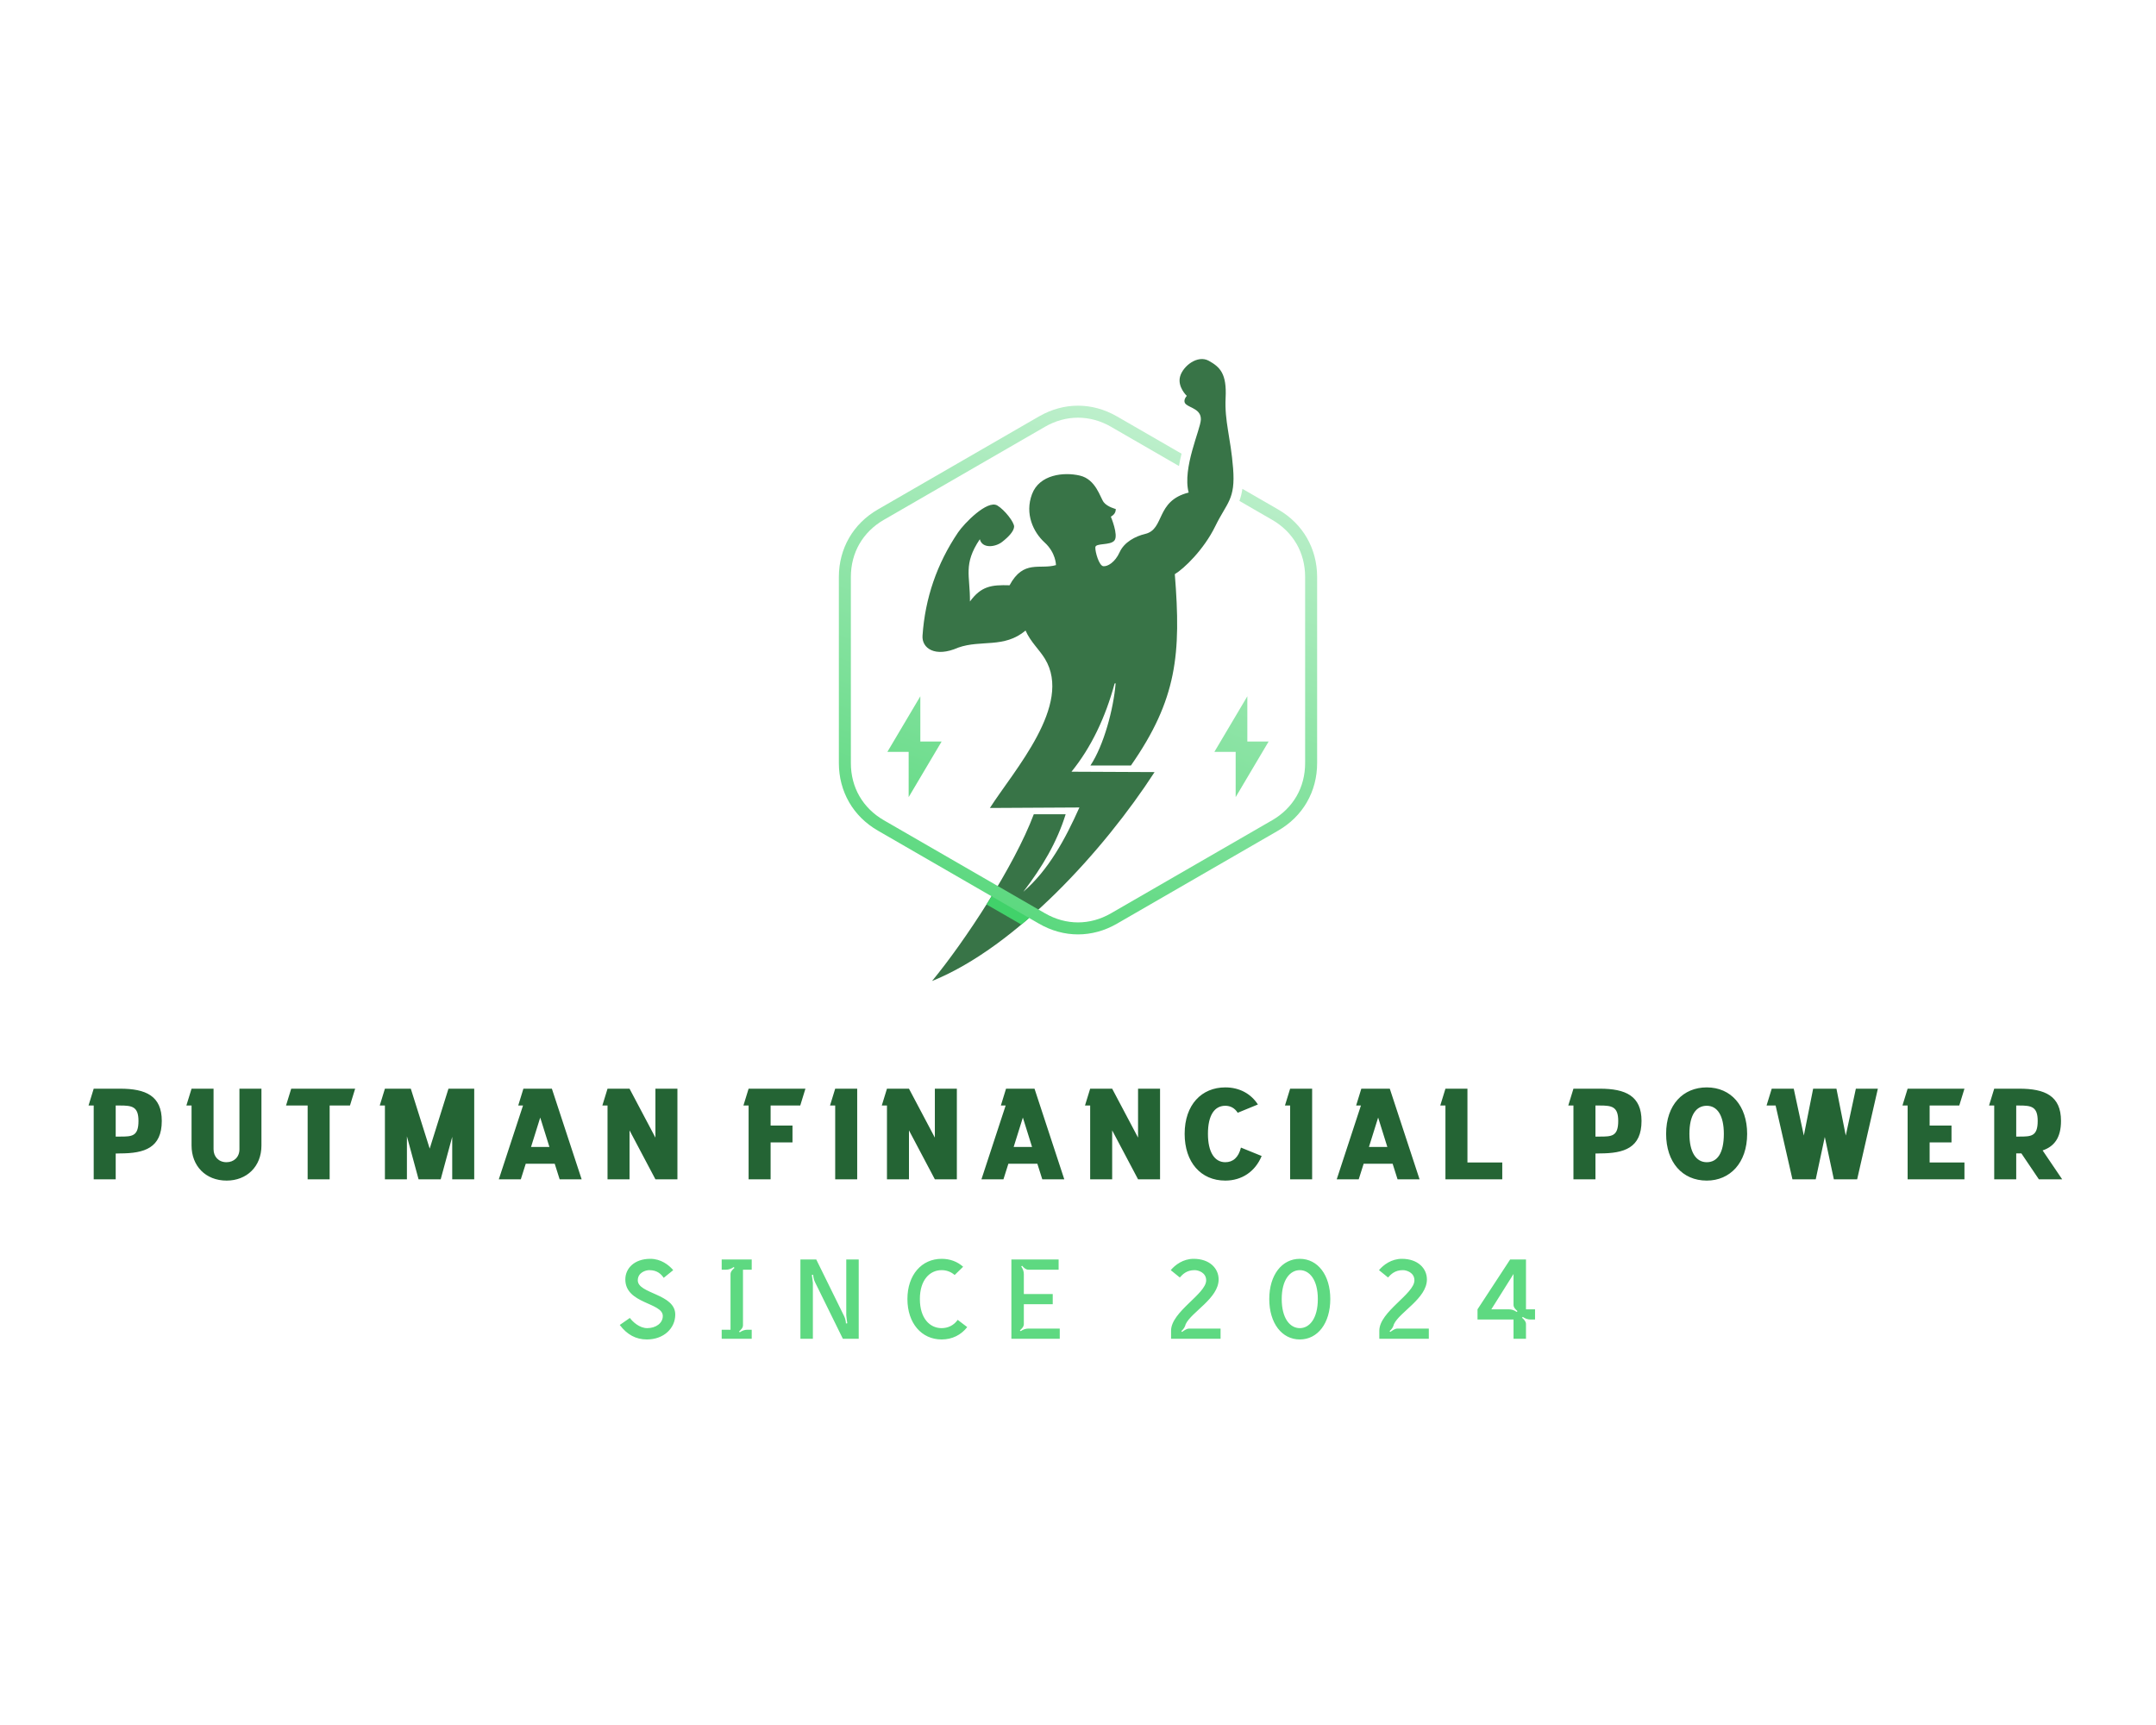
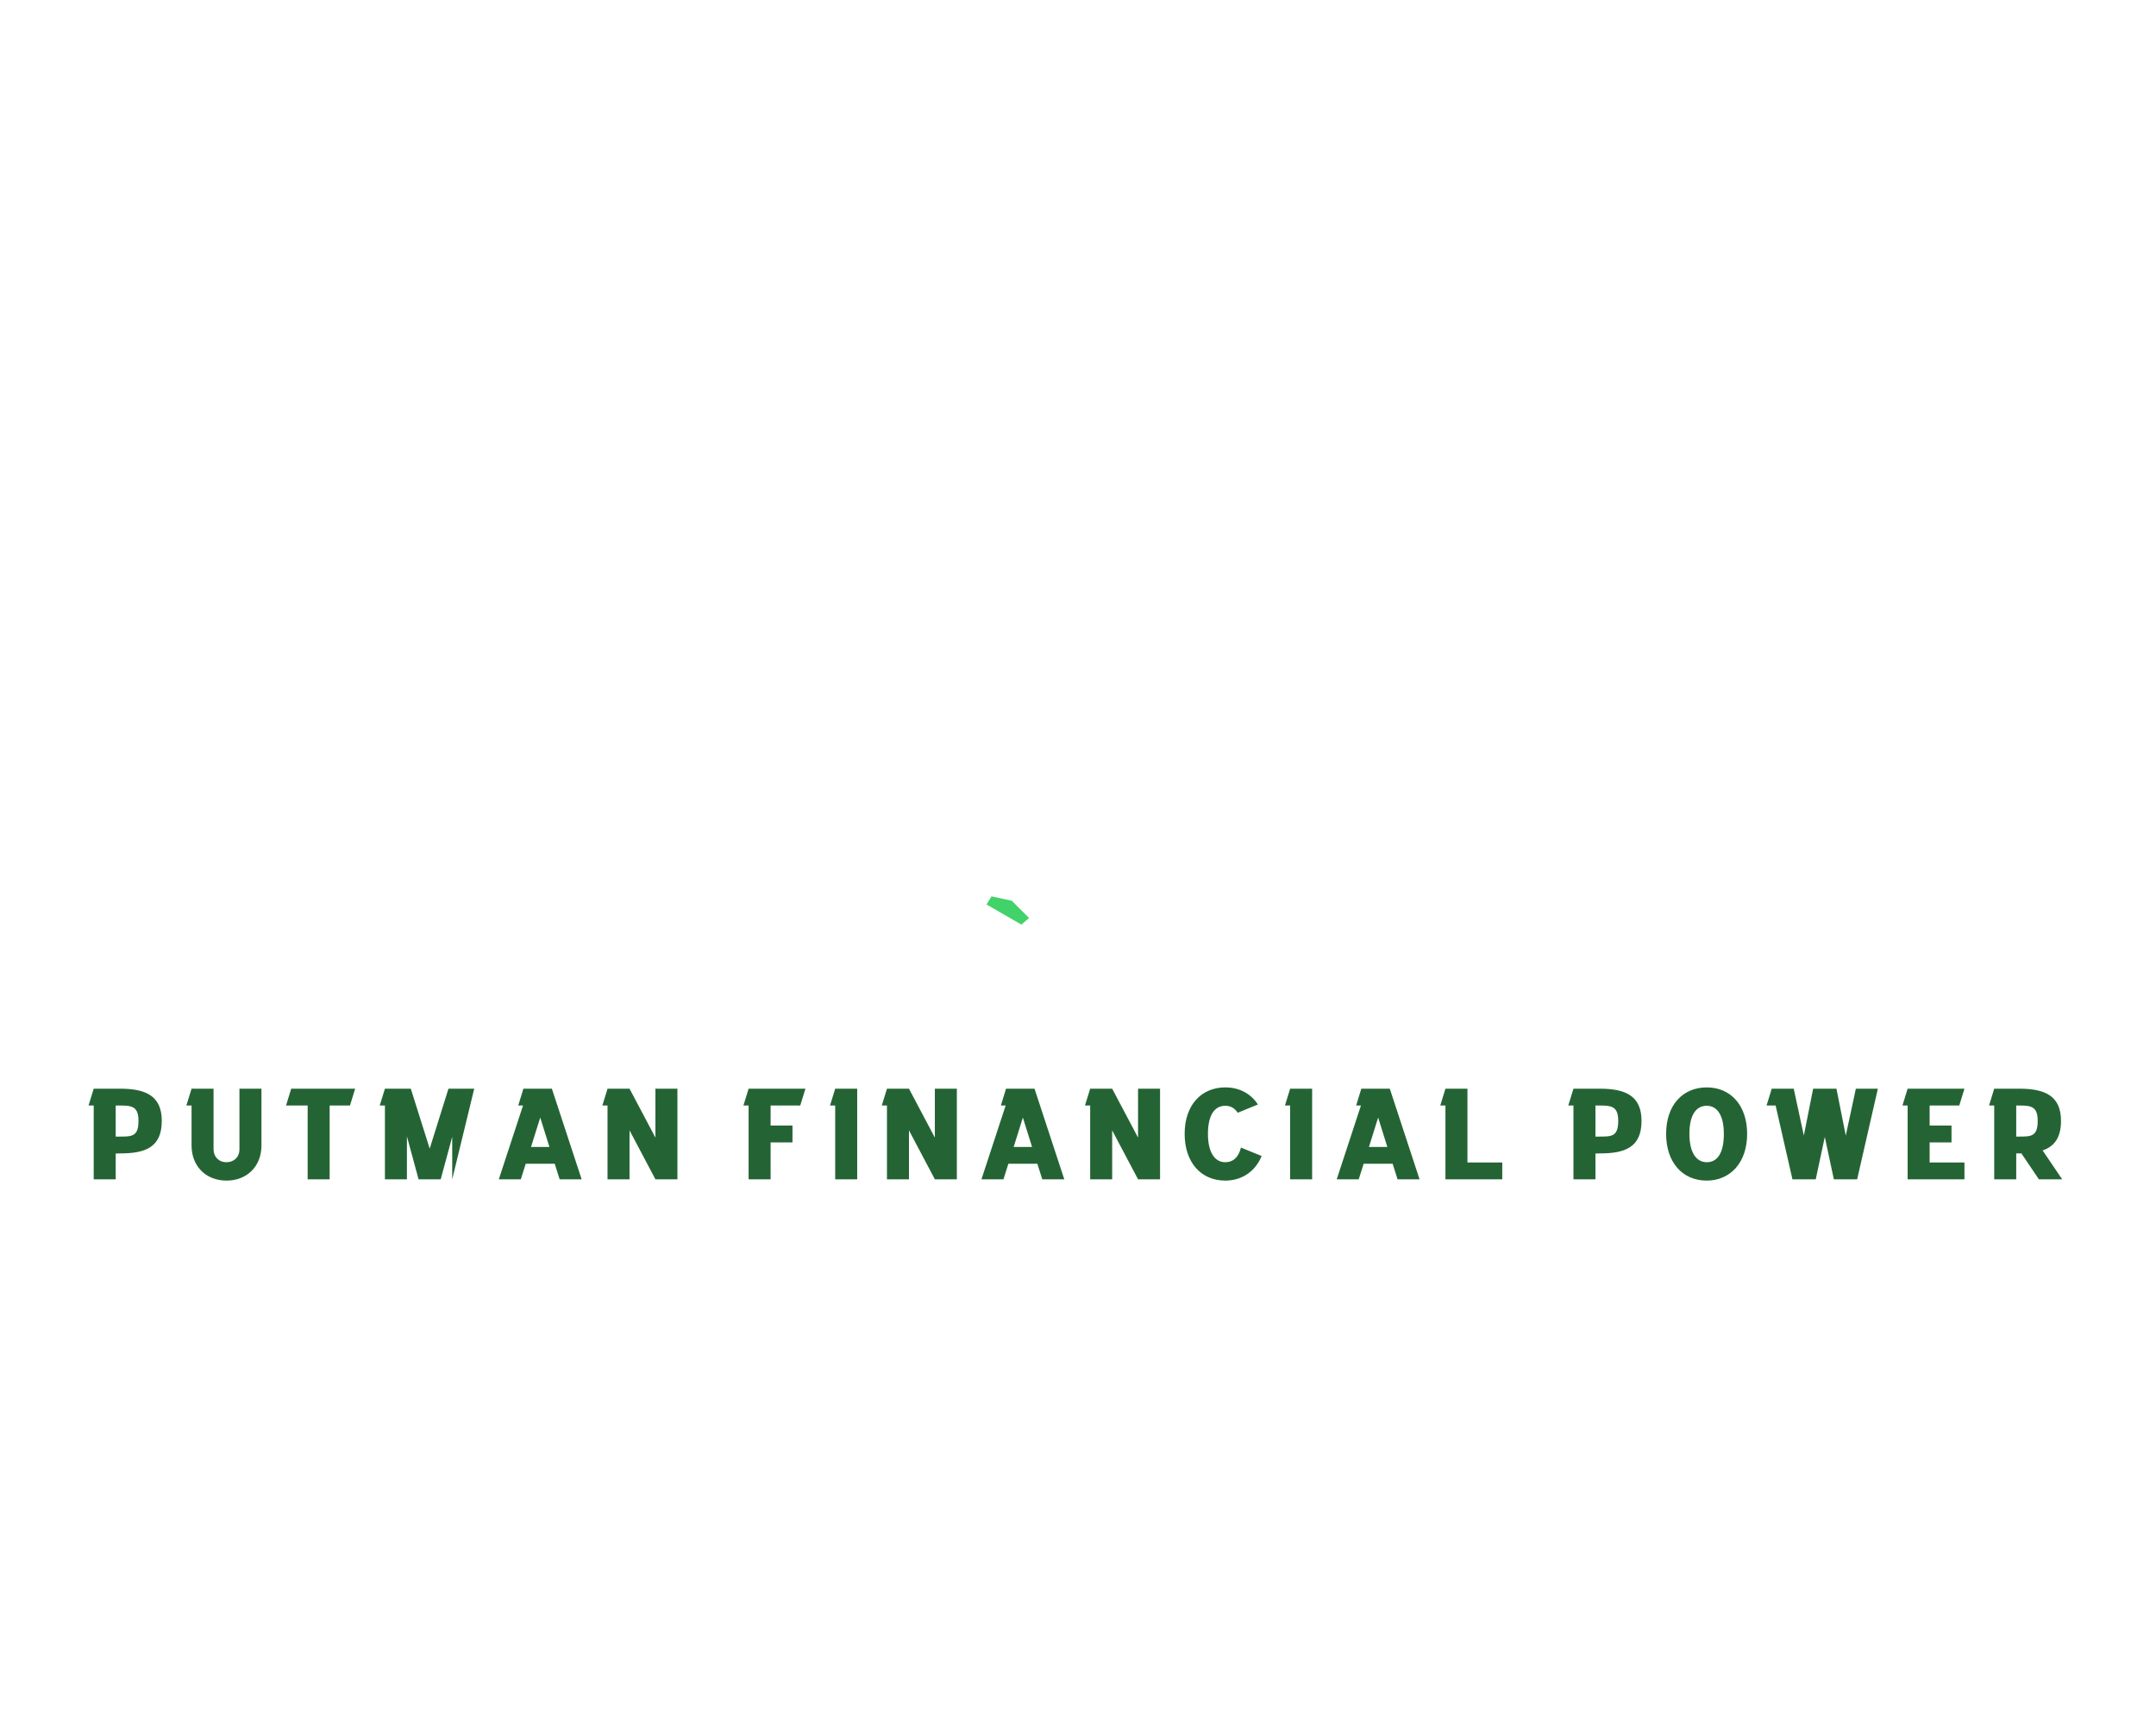
<svg xmlns="http://www.w3.org/2000/svg" version="1.1" width="1280" height="1024" viewBox="0 0 1280 1024" xml:space="preserve">
  <desc>Created with Fabric.js 5.3.0</desc>
  <defs>
</defs>
  <g transform="matrix(1 0 0 1 640 512)" id="background-logo">
-     <rect style="stroke: none; stroke-width: 0; stroke-dasharray: none; stroke-linecap: butt; stroke-dashoffset: 0; stroke-linejoin: miter; stroke-miterlimit: 4; fill: rgb(255,255,255); fill-rule: nonzero; opacity: 1;" paint-order="stroke" x="-640" y="-512" rx="0" ry="0" width="1280" height="1024" />
-   </g>
+     </g>
  <g transform="matrix(1.921 0 0 1.921 640 397.746)" id="logo-logo">
    <g style="" paint-order="stroke">
      <g transform="matrix(0.682 0 0 0.682 0.001 -2.842171e-14)">
-         <path style="stroke: none; stroke-width: 1; stroke-dasharray: none; stroke-linecap: butt; stroke-dashoffset: 0; stroke-linejoin: miter; stroke-miterlimit: 4; fill: rgb(56,116,71); fill-rule: nonzero; opacity: 1;" paint-order="stroke" transform=" translate(-297.438, -420.957)" d="M 252.943 361.68 C 254.052 366.054 260.015 365.297 263.076 362.889 C 266.138 360.481 268.326 358.078 268.484 356.07 C 268.642 354.062 264.136 348.333 260.878 346.403 C 256.343 343.715 245.825 354.536 243.058 358.643 C 233.5 372.821 228.157 388.338 226.981 405.403 C 226.592 411.032 232.614 415.445 243.145 410.8 C 253.561 407.109 263.903 411.239 273.674 403.072 C 275.914 408.196 279.903 411.672 282.462 415.882 C 295.136 436.734 268.438 466.383 257.514 483.455 L 298.072 483.236 C 291.653 497.586 284.103 511.572 272.661 521.428 C 281.266 510.161 287.856 499.112 291.842 486.305 C 287.89 486.305 281.354 486.305 277.404 486.305 C 268.593 509.805 246.012 544.071 231.293 561.872 C 269.418 546.483 309.305 502.436 332.139 467.2 L 294.485 467.026 C 303.426 456.005 309.881 442.409 314.027 427.063 L 314.488 426.971 C 313.548 438.705 309.051 455.245 303.064 464.214 C 308.301 464.214 316.187 464.214 321.424 464.214 C 342.307 434.253 344.206 413.651 341.308 377.517 C 345.357 375.099 354.416 366.526 359.674 355.736 C 364.933 344.946 368.837 343.745 367.722 329.583 C 366.606 315.421 363.791 308.351 364.332 297.529 C 364.872 286.708 361.851 283.719 356.749 280.858 C 351.648 277.998 345.02 283.212 343.705 287.936 C 342.391 292.659 346.739 296.746 346.739 296.746 C 346.739 296.746 344.487 299.068 346.518 300.668 C 348.548 302.268 353.28 302.956 353.107 307.501 C 352.934 312.046 344.653 329.403 347.582 340.54 C 332.499 344.319 336.853 357.161 327.878 359.288 C 323.495 360.326 318.398 362.951 316.304 367.571 C 314.211 372.191 310.813 374.139 308.893 373.91 C 306.972 373.681 305.199 367.463 305.287 365.364 C 305.375 363.265 312.205 364.656 314.003 362.187 C 315.801 359.718 312.328 351.479 312.328 351.479 C 313.566 350.733 314.57 349.793 314.547 348 C 314.547 348 310.777 347.056 309.123 344.953 C 307.469 342.849 305.619 334.584 298.301 332.859 C 290.983 331.134 279.948 332.352 276.6 341.259 C 273.252 350.166 277.159 358.47 282.313 363.167 C 287.467 367.864 287.458 373.414 287.458 373.414 C 280.155 375.556 272.75 370.783 266.428 382.559 C 258.207 382.304 253.578 382.94 248.473 389.897 C 248.569 378.127 245.296 373.098 252.951 361.678 L 252.943 361.68 z" stroke-linecap="round" />
-       </g>
+         </g>
      <g transform="matrix(0.682 0 0 0.682 -21.699 74.301)">
        <linearGradient id="SVGID_52_8984" gradientUnits="userSpaceOnUse" gradientTransform="matrix(0.072 0 0 -0.072 -8.232 85.083)" x1="3983.453" y1="-5852.786" x2="3860.227" y2="-6078.64">
          <stop offset="0%" style="stop-color:rgb(205,243,216);stop-opacity: 1" />
          <stop offset="100%" style="stop-color:rgb(65,210,106);stop-opacity: 1" />
        </linearGradient>
        <path style="stroke: none; stroke-width: 1; stroke-dasharray: none; stroke-linecap: butt; stroke-dashoffset: 0; stroke-linejoin: miter; stroke-miterlimit: 4; fill: url(#SVGID_52_8984); fill-rule: nonzero; opacity: 1;" paint-order="stroke" transform=" translate(-265.631, -529.866)" d="M 275.274 533.286 L 267.428 525.456 L 258.27 523.469 C 257.516 524.698 256.755 525.922 255.989 527.14 L 271.793 536.264 C 272.958 535.286 274.118 534.294 275.274 533.286 z" stroke-linecap="round" />
      </g>
      <g transform="matrix(0.682 0 0 0.682 0 0.003)">
        <linearGradient id="SVGID_53_8985" gradientUnits="userSpaceOnUse" gradientTransform="matrix(0.072 0 0 -0.072 -8.232 85.083)" x1="4989.661" y1="-2689.205" x2="3374.841" y2="-6975.987">
          <stop offset="0%" style="stop-color:rgb(205,243,216);stop-opacity: 1" />
          <stop offset="100%" style="stop-color:rgb(65,210,106);stop-opacity: 1" />
        </linearGradient>
-         <path style="stroke: none; stroke-width: 1; stroke-dasharray: none; stroke-linecap: butt; stroke-dashoffset: 0; stroke-linejoin: miter; stroke-miterlimit: 4; fill: url(#SVGID_53_8985); fill-rule: nonzero; opacity: 1;" paint-order="stroke" transform=" translate(-297.437, -420.962)" d="M 315.107 306.041 L 344.354 322.928 C 343.908 324.737 343.504 326.619 343.201 328.525 L 312.388 310.735 L 312.391 310.731 C 307.636 307.987 302.536 306.615 297.436 306.615 C 292.336 306.615 287.236 307.987 282.481 310.731 L 282.484 310.735 L 209.462 352.895 C 204.692 355.648 200.948 359.379 198.403 363.788 L 198.399 363.786 C 195.864 368.181 194.509 373.286 194.509 378.802 L 194.509 463.12 C 194.509 468.637 195.863 473.741 198.399 478.137 L 198.403 478.134 C 200.948 482.542 204.692 486.273 209.462 489.027 L 282.484 531.187 C 287.241 533.934 292.34 535.308 297.437 535.308 C 302.533 535.308 307.631 533.934 312.389 531.187 L 385.411 489.027 C 390.181 486.273 393.925 482.543 396.47 478.134 L 396.474 478.137 C 399.009 473.741 400.364 468.637 400.364 463.12 L 400.364 378.802 C 400.364 373.285 399.01 368.181 396.474 363.786 L 396.47 363.788 C 393.925 359.38 390.181 355.649 385.411 352.895 L 370.577 344.331 C 371.247 342.517 371.676 340.692 371.93 338.848 L 388.13 348.202 C 393.734 351.438 398.148 355.845 401.163 361.07 L 401.163 361.081 C 404.186 366.317 405.801 372.343 405.801 378.802 L 405.801 463.12 C 405.801 469.579 404.187 475.604 401.163 480.842 L 401.163 480.853 C 398.146 486.078 393.733 490.485 388.13 493.72 L 315.108 535.881 C 309.492 539.123 303.466 540.745 297.437 540.745 C 291.409 540.745 285.382 539.123 279.766 535.881 L 206.744 493.72 C 201.14 490.485 196.727 486.077 193.711 480.853 L 193.711 480.842 C 190.688 475.605 189.073 469.579 189.073 463.12 L 189.073 378.802 C 189.073 372.343 190.687 366.318 193.711 361.081 L 193.711 361.07 C 196.728 355.845 201.141 351.438 206.744 348.202 L 279.766 306.042 L 279.777 306.042 C 285.393 302.8 291.416 301.178 297.437 301.178 C 303.458 301.178 309.482 302.8 315.097 306.042 L 315.107 306.041 L 315.107 306.041 z M 225.988 432.851 L 225.988 453.358 L 235.63 453.358 L 220.699 478.544 L 220.699 458.038 L 211.057 458.038 L 225.988 432.851 L 225.988 432.851 z M 374.173 432.851 L 374.173 453.358 L 383.815 453.358 L 368.884 478.544 L 368.884 458.038 L 359.242 458.038 L 374.173 432.851 L 374.173 432.851 z" stroke-linecap="round" />
      </g>
    </g>
  </g>
  <g transform="matrix(1.921 0 0 1.921 638.425 673.164)" id="text-logo">
    <g style="" paint-order="stroke">
      <g transform="matrix(1 0 0 1 -5.684342e-14 0)" id="text-logo-path-0">
-         <path style="stroke: none; stroke-width: 0; stroke-dasharray: none; stroke-linecap: butt; stroke-dashoffset: 0; stroke-linejoin: miter; stroke-miterlimit: 4; fill: rgb(36,100,52); fill-rule: nonzero; opacity: 1;" paint-order="stroke" transform=" translate(-305.58, 14)" d="M 2.2 -22.8 L 2.2 0 L 9 0 L 9 -7.96 L 10.36 -8 C 17.92 -8 23.24 -9.72 23.24 -18.04 C 23.24 -25.8 18.28 -28 10.36 -28 L 2.2 -28 L 0.6 -22.8 Z M 9 -13.2 L 9 -22.8 L 10.36 -22.8 C 14.04 -22.8 16.04 -22.48 16.04 -18.04 C 16.04 -13.24 14 -13.2 10.36 -13.2 Z M 43.28 0.4 C 49.48 0.4 54.04 -3.92 54.04 -10.44 L 54.04 -28 L 47.24 -28 L 47.24 -9.28 C 47.24 -6.88 45.56 -5.28 43.24 -5.28 C 40.84 -5.28 39.24 -6.96 39.24 -9.28 L 39.24 -28 L 32.44 -28 L 30.84 -22.8 L 32.44 -22.8 L 32.44 -10.44 C 32.44 -4.16 36.76 0.4 43.28 0.4 Z M 83 -28 L 63.24 -28 L 61.64 -22.8 L 68.32 -22.8 L 68.32 0 L 75.12 0 L 75.12 -22.8 L 81.4 -22.8 Z M 92.2 -22.8 L 92.2 0 L 99 0 L 99 -13.28 L 102.6 0 L 109.44 0 L 113 -13.12 L 113 0 L 119.8 0 L 119.8 -28 L 111.84 -28 L 106.04 -9.48 L 100.2 -28 L 92.2 -28 L 90.6 -22.8 Z M 143.8 -28 L 135 -28 L 133.4 -22.8 L 134.88 -22.8 L 127.4 0 L 134.2 0 L 135.72 -4.8 L 144.68 -4.8 L 146.2 0 L 153 0 Z M 137.36 -10 L 140.2 -19.08 L 143.04 -10 Z M 161 -22.8 L 161 0 L 167.8 0 L 167.8 -15.12 L 175.8 0 L 182.6 0 L 182.6 -28 L 175.8 -28 L 175.8 -12.88 L 167.8 -28 L 161 -28 L 159.4 -22.8 Z M 204.6 -22.8 L 204.6 0 L 211.4 0 L 211.4 -11.4 L 218.16 -11.4 L 218.16 -16.6 L 211.4 -16.6 L 211.4 -22.8 L 220.56 -22.8 L 222.16 -28 L 204.6 -28 L 203 -22.8 Z M 231.36 -22.8 L 231.36 0 L 238.16 0 L 238.16 -28 L 231.36 -28 L 229.76 -22.8 Z M 247.36 -22.8 L 247.36 0 L 254.16 0 L 254.16 -15.12 L 262.16 0 L 268.96 0 L 268.96 -28 L 262.16 -28 L 262.16 -12.88 L 254.16 -28 L 247.36 -28 L 245.76 -22.8 Z M 292.96 -28 L 284.16 -28 L 282.56 -22.8 L 284.04 -22.8 L 276.56 0 L 283.36 0 L 284.88 -4.8 L 293.84 -4.8 L 295.36 0 L 302.16 0 Z M 286.52 -10 L 289.36 -19.08 L 292.2 -10 Z M 310.16 -22.8 L 310.16 0 L 316.96 0 L 316.96 -15.12 L 324.96 0 L 331.76 0 L 331.76 -28 L 324.96 -28 L 324.96 -12.88 L 316.96 -28 L 310.16 -28 L 308.56 -22.8 Z M 363.16 -7.2 L 356.76 -9.8 C 356 -6.72 354.28 -5.28 351.92 -5.28 C 348.6 -5.28 346.56 -8.4 346.56 -14.04 C 346.56 -19.96 348.68 -22.72 351.92 -22.72 C 353.52 -22.72 354.84 -22 355.76 -20.56 L 362 -23.12 C 359.84 -26.44 356.32 -28.4 351.92 -28.4 C 344.64 -28.4 339.36 -23.08 339.36 -14.04 C 339.36 -5.32 344.32 0.4 351.92 0.4 C 357 0.4 361.16 -2.36 363.16 -7.2 Z M 371.96 -22.8 L 371.96 0 L 378.76 0 L 378.76 -28 L 371.96 -28 L 370.36 -22.8 Z M 402.76 -28 L 393.96 -28 L 392.36 -22.8 L 393.84 -22.8 L 386.36 0 L 393.16 0 L 394.68 -4.8 L 403.64 -4.8 L 405.16 0 L 411.96 0 Z M 396.32 -10 L 399.16 -19.08 L 402 -10 Z M 419.96 -22.8 L 419.96 0 L 437.52 0 L 437.52 -5.2 L 426.76 -5.2 L 426.76 -28 L 419.96 -28 L 418.36 -22.8 Z M 459.52 -22.8 L 459.52 0 L 466.32 0 L 466.32 -7.96 L 467.68 -8 C 475.24 -8 480.56 -9.72 480.56 -18.04 C 480.56 -25.8 475.6 -28 467.68 -28 L 459.52 -28 L 457.92 -22.8 Z M 466.32 -13.2 L 466.32 -22.8 L 467.68 -22.8 C 471.36 -22.8 473.36 -22.48 473.36 -18.04 C 473.36 -13.24 471.32 -13.2 467.68 -13.2 Z M 500.72 -5.28 C 497.4 -5.28 495.36 -8.4 495.36 -14.04 C 495.36 -19.96 497.48 -22.72 500.72 -22.72 C 504 -22.72 506 -19.68 506 -14.04 C 506 -8.04 503.96 -5.28 500.72 -5.28 Z M 488.16 -14.04 C 488.16 -5.32 493.12 0.4 500.72 0.4 C 507.88 0.4 513.2 -5.04 513.2 -14.04 C 513.2 -22.68 508.24 -28.4 500.72 -28.4 C 493.44 -28.4 488.16 -23.08 488.16 -14.04 Z M 540 0 L 547.2 0 L 553.6 -28 L 546.8 -28 L 543.68 -13.52 L 540.8 -28 L 533.6 -28 L 530.72 -13.52 L 527.6 -28 L 520.8 -28 L 519.2 -22.8 L 522 -22.8 L 527.2 0 L 534.4 0 L 537.2 -13.08 Z M 562.8 -22.8 L 562.8 0 L 580.36 0 L 580.36 -5.2 L 569.6 -5.2 L 569.6 -11.4 L 576.36 -11.4 L 576.36 -16.6 L 569.6 -16.6 L 569.6 -22.8 L 578.76 -22.8 L 580.36 -28 L 562.8 -28 L 561.2 -22.8 Z M 589.56 -22.8 L 589.56 0 L 596.36 0 L 596.36 -8 L 597.32 -8 L 597.96 -8 L 603.36 0 L 610.56 0 L 604.52 -8.92 C 608.04 -10.12 610.2 -12.76 610.2 -18.04 C 610.2 -25.8 605.24 -28 597.32 -28 L 589.56 -28 L 587.96 -22.8 Z M 596.36 -13.2 L 596.36 -22.8 L 597.32 -22.8 C 601 -22.8 603 -22.48 603 -18.04 C 603 -13.24 600.96 -13.2 597.32 -13.2 Z" stroke-linecap="round" />
+         <path style="stroke: none; stroke-width: 0; stroke-dasharray: none; stroke-linecap: butt; stroke-dashoffset: 0; stroke-linejoin: miter; stroke-miterlimit: 4; fill: rgb(36,100,52); fill-rule: nonzero; opacity: 1;" paint-order="stroke" transform=" translate(-305.58, 14)" d="M 2.2 -22.8 L 2.2 0 L 9 0 L 9 -7.96 L 10.36 -8 C 17.92 -8 23.24 -9.72 23.24 -18.04 C 23.24 -25.8 18.28 -28 10.36 -28 L 2.2 -28 L 0.6 -22.8 Z M 9 -13.2 L 9 -22.8 L 10.36 -22.8 C 14.04 -22.8 16.04 -22.48 16.04 -18.04 C 16.04 -13.24 14 -13.2 10.36 -13.2 Z M 43.28 0.4 C 49.48 0.4 54.04 -3.92 54.04 -10.44 L 54.04 -28 L 47.24 -28 L 47.24 -9.28 C 47.24 -6.88 45.56 -5.28 43.24 -5.28 C 40.84 -5.28 39.24 -6.96 39.24 -9.28 L 39.24 -28 L 32.44 -28 L 30.84 -22.8 L 32.44 -22.8 L 32.44 -10.44 C 32.44 -4.16 36.76 0.4 43.28 0.4 Z M 83 -28 L 63.24 -28 L 61.64 -22.8 L 68.32 -22.8 L 68.32 0 L 75.12 0 L 75.12 -22.8 L 81.4 -22.8 Z M 92.2 -22.8 L 92.2 0 L 99 0 L 99 -13.28 L 102.6 0 L 109.44 0 L 113 -13.12 L 113 0 L 119.8 -28 L 111.84 -28 L 106.04 -9.48 L 100.2 -28 L 92.2 -28 L 90.6 -22.8 Z M 143.8 -28 L 135 -28 L 133.4 -22.8 L 134.88 -22.8 L 127.4 0 L 134.2 0 L 135.72 -4.8 L 144.68 -4.8 L 146.2 0 L 153 0 Z M 137.36 -10 L 140.2 -19.08 L 143.04 -10 Z M 161 -22.8 L 161 0 L 167.8 0 L 167.8 -15.12 L 175.8 0 L 182.6 0 L 182.6 -28 L 175.8 -28 L 175.8 -12.88 L 167.8 -28 L 161 -28 L 159.4 -22.8 Z M 204.6 -22.8 L 204.6 0 L 211.4 0 L 211.4 -11.4 L 218.16 -11.4 L 218.16 -16.6 L 211.4 -16.6 L 211.4 -22.8 L 220.56 -22.8 L 222.16 -28 L 204.6 -28 L 203 -22.8 Z M 231.36 -22.8 L 231.36 0 L 238.16 0 L 238.16 -28 L 231.36 -28 L 229.76 -22.8 Z M 247.36 -22.8 L 247.36 0 L 254.16 0 L 254.16 -15.12 L 262.16 0 L 268.96 0 L 268.96 -28 L 262.16 -28 L 262.16 -12.88 L 254.16 -28 L 247.36 -28 L 245.76 -22.8 Z M 292.96 -28 L 284.16 -28 L 282.56 -22.8 L 284.04 -22.8 L 276.56 0 L 283.36 0 L 284.88 -4.8 L 293.84 -4.8 L 295.36 0 L 302.16 0 Z M 286.52 -10 L 289.36 -19.08 L 292.2 -10 Z M 310.16 -22.8 L 310.16 0 L 316.96 0 L 316.96 -15.12 L 324.96 0 L 331.76 0 L 331.76 -28 L 324.96 -28 L 324.96 -12.88 L 316.96 -28 L 310.16 -28 L 308.56 -22.8 Z M 363.16 -7.2 L 356.76 -9.8 C 356 -6.72 354.28 -5.28 351.92 -5.28 C 348.6 -5.28 346.56 -8.4 346.56 -14.04 C 346.56 -19.96 348.68 -22.72 351.92 -22.72 C 353.52 -22.72 354.84 -22 355.76 -20.56 L 362 -23.12 C 359.84 -26.44 356.32 -28.4 351.92 -28.4 C 344.64 -28.4 339.36 -23.08 339.36 -14.04 C 339.36 -5.32 344.32 0.4 351.92 0.4 C 357 0.4 361.16 -2.36 363.16 -7.2 Z M 371.96 -22.8 L 371.96 0 L 378.76 0 L 378.76 -28 L 371.96 -28 L 370.36 -22.8 Z M 402.76 -28 L 393.96 -28 L 392.36 -22.8 L 393.84 -22.8 L 386.36 0 L 393.16 0 L 394.68 -4.8 L 403.64 -4.8 L 405.16 0 L 411.96 0 Z M 396.32 -10 L 399.16 -19.08 L 402 -10 Z M 419.96 -22.8 L 419.96 0 L 437.52 0 L 437.52 -5.2 L 426.76 -5.2 L 426.76 -28 L 419.96 -28 L 418.36 -22.8 Z M 459.52 -22.8 L 459.52 0 L 466.32 0 L 466.32 -7.96 L 467.68 -8 C 475.24 -8 480.56 -9.72 480.56 -18.04 C 480.56 -25.8 475.6 -28 467.68 -28 L 459.52 -28 L 457.92 -22.8 Z M 466.32 -13.2 L 466.32 -22.8 L 467.68 -22.8 C 471.36 -22.8 473.36 -22.48 473.36 -18.04 C 473.36 -13.24 471.32 -13.2 467.68 -13.2 Z M 500.72 -5.28 C 497.4 -5.28 495.36 -8.4 495.36 -14.04 C 495.36 -19.96 497.48 -22.72 500.72 -22.72 C 504 -22.72 506 -19.68 506 -14.04 C 506 -8.04 503.96 -5.28 500.72 -5.28 Z M 488.16 -14.04 C 488.16 -5.32 493.12 0.4 500.72 0.4 C 507.88 0.4 513.2 -5.04 513.2 -14.04 C 513.2 -22.68 508.24 -28.4 500.72 -28.4 C 493.44 -28.4 488.16 -23.08 488.16 -14.04 Z M 540 0 L 547.2 0 L 553.6 -28 L 546.8 -28 L 543.68 -13.52 L 540.8 -28 L 533.6 -28 L 530.72 -13.52 L 527.6 -28 L 520.8 -28 L 519.2 -22.8 L 522 -22.8 L 527.2 0 L 534.4 0 L 537.2 -13.08 Z M 562.8 -22.8 L 562.8 0 L 580.36 0 L 580.36 -5.2 L 569.6 -5.2 L 569.6 -11.4 L 576.36 -11.4 L 576.36 -16.6 L 569.6 -16.6 L 569.6 -22.8 L 578.76 -22.8 L 580.36 -28 L 562.8 -28 L 561.2 -22.8 Z M 589.56 -22.8 L 589.56 0 L 596.36 0 L 596.36 -8 L 597.32 -8 L 597.96 -8 L 603.36 0 L 610.56 0 L 604.52 -8.92 C 608.04 -10.12 610.2 -12.76 610.2 -18.04 C 610.2 -25.8 605.24 -28 597.32 -28 L 589.56 -28 L 587.96 -22.8 Z M 596.36 -13.2 L 596.36 -22.8 L 597.32 -22.8 C 601 -22.8 603 -22.48 603 -18.04 C 603 -13.24 600.96 -13.2 597.32 -13.2 Z" stroke-linecap="round" />
      </g>
    </g>
  </g>
  <g transform="matrix(1.921 0 0 1.921 639.647 771.199)" id="tagline-ff91bba4-0b5c-497c-89ab-517dd1e21f69-logo">
    <g style="" paint-order="stroke">
      <g transform="matrix(1 0 0 1 0 0)" id="tagline-ff91bba4-0b5c-497c-89ab-517dd1e21f69-logo-path-0">
-         <path style="stroke: none; stroke-width: 0; stroke-dasharray: none; stroke-linecap: butt; stroke-dashoffset: 0; stroke-linejoin: miter; stroke-miterlimit: 4; fill: rgb(94,217,129); fill-rule: nonzero; opacity: 1;" paint-order="stroke" transform=" translate(-142.485, 12.25)" d="M 9.42 0.21 C 14.63 0.21 18.2 -3.22 18.2 -7.49 C 18.2 -13.93 6.62 -13.86 6.62 -18.06 C 6.62 -20.44 9 -21.21 10.19 -21.21 C 12.74 -21.21 13.93 -19.85 14.63 -18.83 L 17.57 -21.21 C 16.21 -22.82 13.76 -24.71 10.5 -24.71 C 5.53 -24.71 2.77 -21.74 2.77 -18.34 C 2.77 -10.75 14.35 -11.24 14.35 -7.04 C 14.35 -4.8 12.18 -3.29 9.52 -3.29 C 7.14 -3.29 5.04 -5.25 4.17 -6.44 L 1.05 -4.27 C 3.29 -1.3 6.02 0.21 9.42 0.21 Z M 32.55 0 L 41.83 0 L 41.83 -2.8 L 40.53 -2.8 C 39.76 -2.8 38.92 -2.56 38.15 -2 L 37.91 -2.24 C 38.57 -2.84 39.13 -3.4 39.13 -4.2 L 39.13 -21.35 L 41.83 -21.35 L 41.83 -24.5 L 32.55 -24.5 L 32.55 -21.35 L 33.88 -21.35 C 34.65 -21.35 35.49 -21.6 36.26 -22.16 L 36.51 -21.91 C 35.84 -21.32 35.28 -20.76 35.28 -19.95 L 35.28 -2.8 L 32.55 -2.8 Z M 56.88 0 L 60.73 0 L 60.73 -17.26 C 60.69 -17.89 60.52 -18.94 60.41 -19.71 L 60.83 -19.78 C 60.83 -19.29 61.01 -18.24 61.39 -17.5 L 70 0 L 74.9 0 L 74.9 -24.5 L 71.05 -24.5 L 71.05 -7.25 C 71.09 -6.62 71.26 -5.57 71.37 -4.8 L 70.95 -4.73 C 70.95 -5.22 70.77 -6.27 70.39 -7 L 61.78 -24.5 L 56.88 -24.5 Z M 108.43 -3.61 L 105.49 -5.85 C 104.27 -4.13 102.48 -3.29 100.52 -3.29 C 96.88 -3.29 93.8 -6.3 93.8 -12.29 C 93.8 -18.2 96.88 -21.21 100.52 -21.21 C 102.03 -21.21 103.43 -20.69 104.55 -19.71 L 107.17 -22.26 C 105.39 -23.84 103.15 -24.71 100.52 -24.71 C 94.33 -24.71 89.95 -19.71 89.95 -12.29 C 89.95 -4.8 94.33 0.21 100.52 0.21 C 103.81 0.21 106.54 -1.19 108.43 -3.61 Z M 122.08 0 L 137.03 0 L 137.03 -3.15 L 127.33 -3.15 C 126.56 -3.15 125.72 -2.91 124.95 -2.35 L 124.71 -2.59 C 125.37 -3.19 125.93 -3.75 125.93 -4.55 L 125.93 -10.68 L 134.86 -10.68 L 134.86 -13.83 L 125.93 -13.83 L 125.93 -19.95 C 125.93 -20.72 125.69 -21.56 125.13 -22.33 L 125.37 -22.58 C 125.97 -21.91 126.53 -21.35 127.33 -21.35 L 136.68 -21.35 L 136.68 -24.5 L 122.08 -24.5 Z M 175.95 -4.52 C 177.73 -8.29 186.13 -12.5 186.13 -18.34 C 186.13 -21.74 183.37 -24.71 178.4 -24.71 C 175.14 -24.71 172.69 -22.82 171.33 -21.21 L 174.13 -18.94 C 174.97 -19.85 176.16 -21.21 178.71 -21.21 C 179.9 -21.21 182.28 -20.44 182.28 -18.06 C 182.28 -13.86 171.43 -8.37 171.43 -2.49 L 171.43 0 L 186.73 0 L 186.73 -3.15 L 177.03 -3.15 C 176.23 -3.15 175.53 -2.59 174.79 -2.1 L 174.62 -2.38 C 175.35 -3.01 175.77 -3.75 175.95 -4.52 Z M 211.22 0.21 C 216.75 0.21 220.64 -4.8 220.64 -12.29 C 220.64 -19.71 216.75 -24.71 211.22 -24.71 C 205.69 -24.71 201.78 -19.71 201.78 -12.29 C 201.78 -4.8 205.69 0.21 211.22 0.21 Z M 205.63 -12.29 C 205.63 -18.2 208.18 -21.21 211.22 -21.21 C 214.24 -21.21 216.79 -18.2 216.79 -12.29 C 216.79 -6.3 214.24 -3.29 211.22 -3.29 C 208.18 -3.29 205.63 -6.3 205.63 -12.29 Z M 240.31 -4.52 C 242.09 -8.29 250.5 -12.5 250.5 -18.34 C 250.5 -21.74 247.73 -24.71 242.76 -24.71 C 239.5 -24.71 237.05 -22.82 235.69 -21.21 L 238.49 -18.94 C 239.33 -19.85 240.52 -21.21 243.07 -21.21 C 244.26 -21.21 246.64 -20.44 246.64 -18.06 C 246.64 -13.86 235.79 -8.37 235.79 -2.49 L 235.79 0 L 251.09 0 L 251.09 -3.15 L 241.39 -3.15 C 240.59 -3.15 239.89 -2.59 239.16 -2.1 L 238.98 -2.38 C 239.72 -3.01 240.13 -3.75 240.31 -4.52 Z M 281.12 -24.5 L 276.22 -24.5 L 266.14 -9.1 L 266.14 -5.95 L 277.27 -5.95 L 277.27 0 L 281.12 0 L 281.12 -4.55 C 281.12 -5.36 280.56 -5.92 279.89 -6.51 L 280.14 -6.76 C 280.91 -6.2 281.75 -5.95 282.52 -5.95 L 283.92 -5.95 L 283.92 -9.1 L 281.12 -9.1 Z M 275.87 -9.1 L 270.41 -9.1 L 277.27 -20.02 L 277.27 -10.5 C 277.27 -9.7 277.83 -9.14 278.5 -8.54 L 278.25 -8.29 C 277.48 -8.86 276.64 -9.1 275.87 -9.1 Z" stroke-linecap="round" />
-       </g>
+         </g>
    </g>
  </g>
</svg>